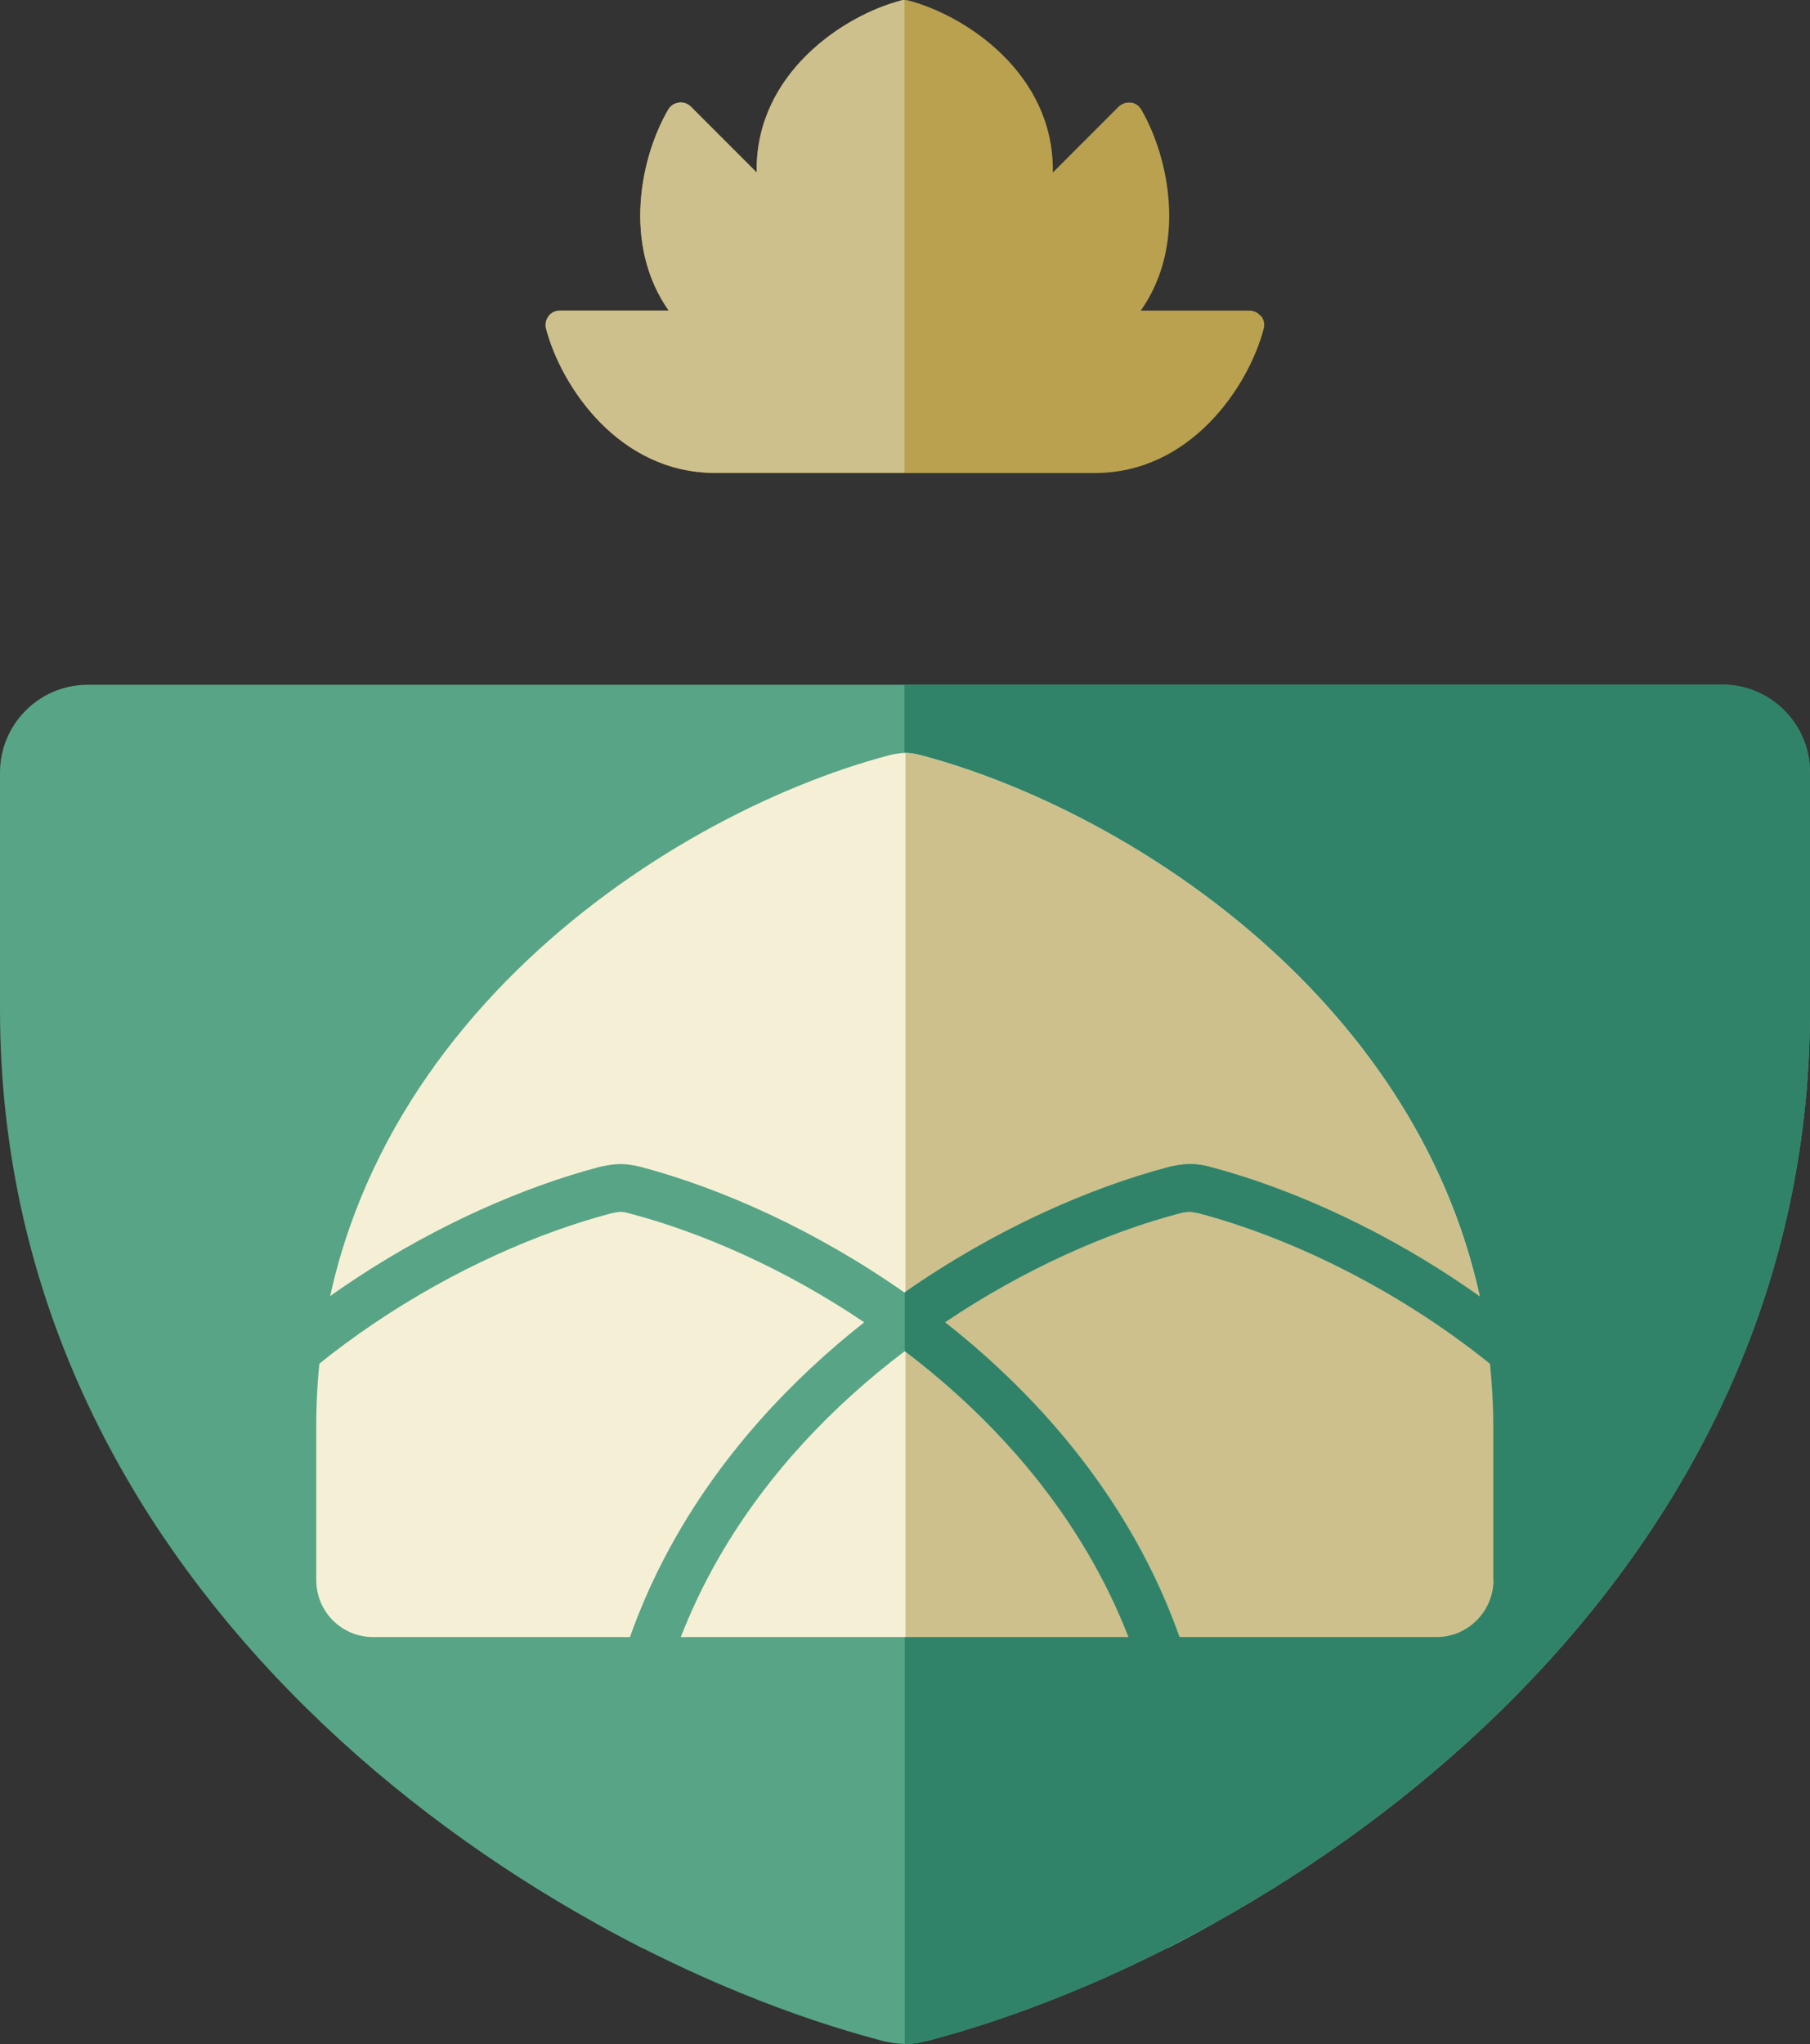
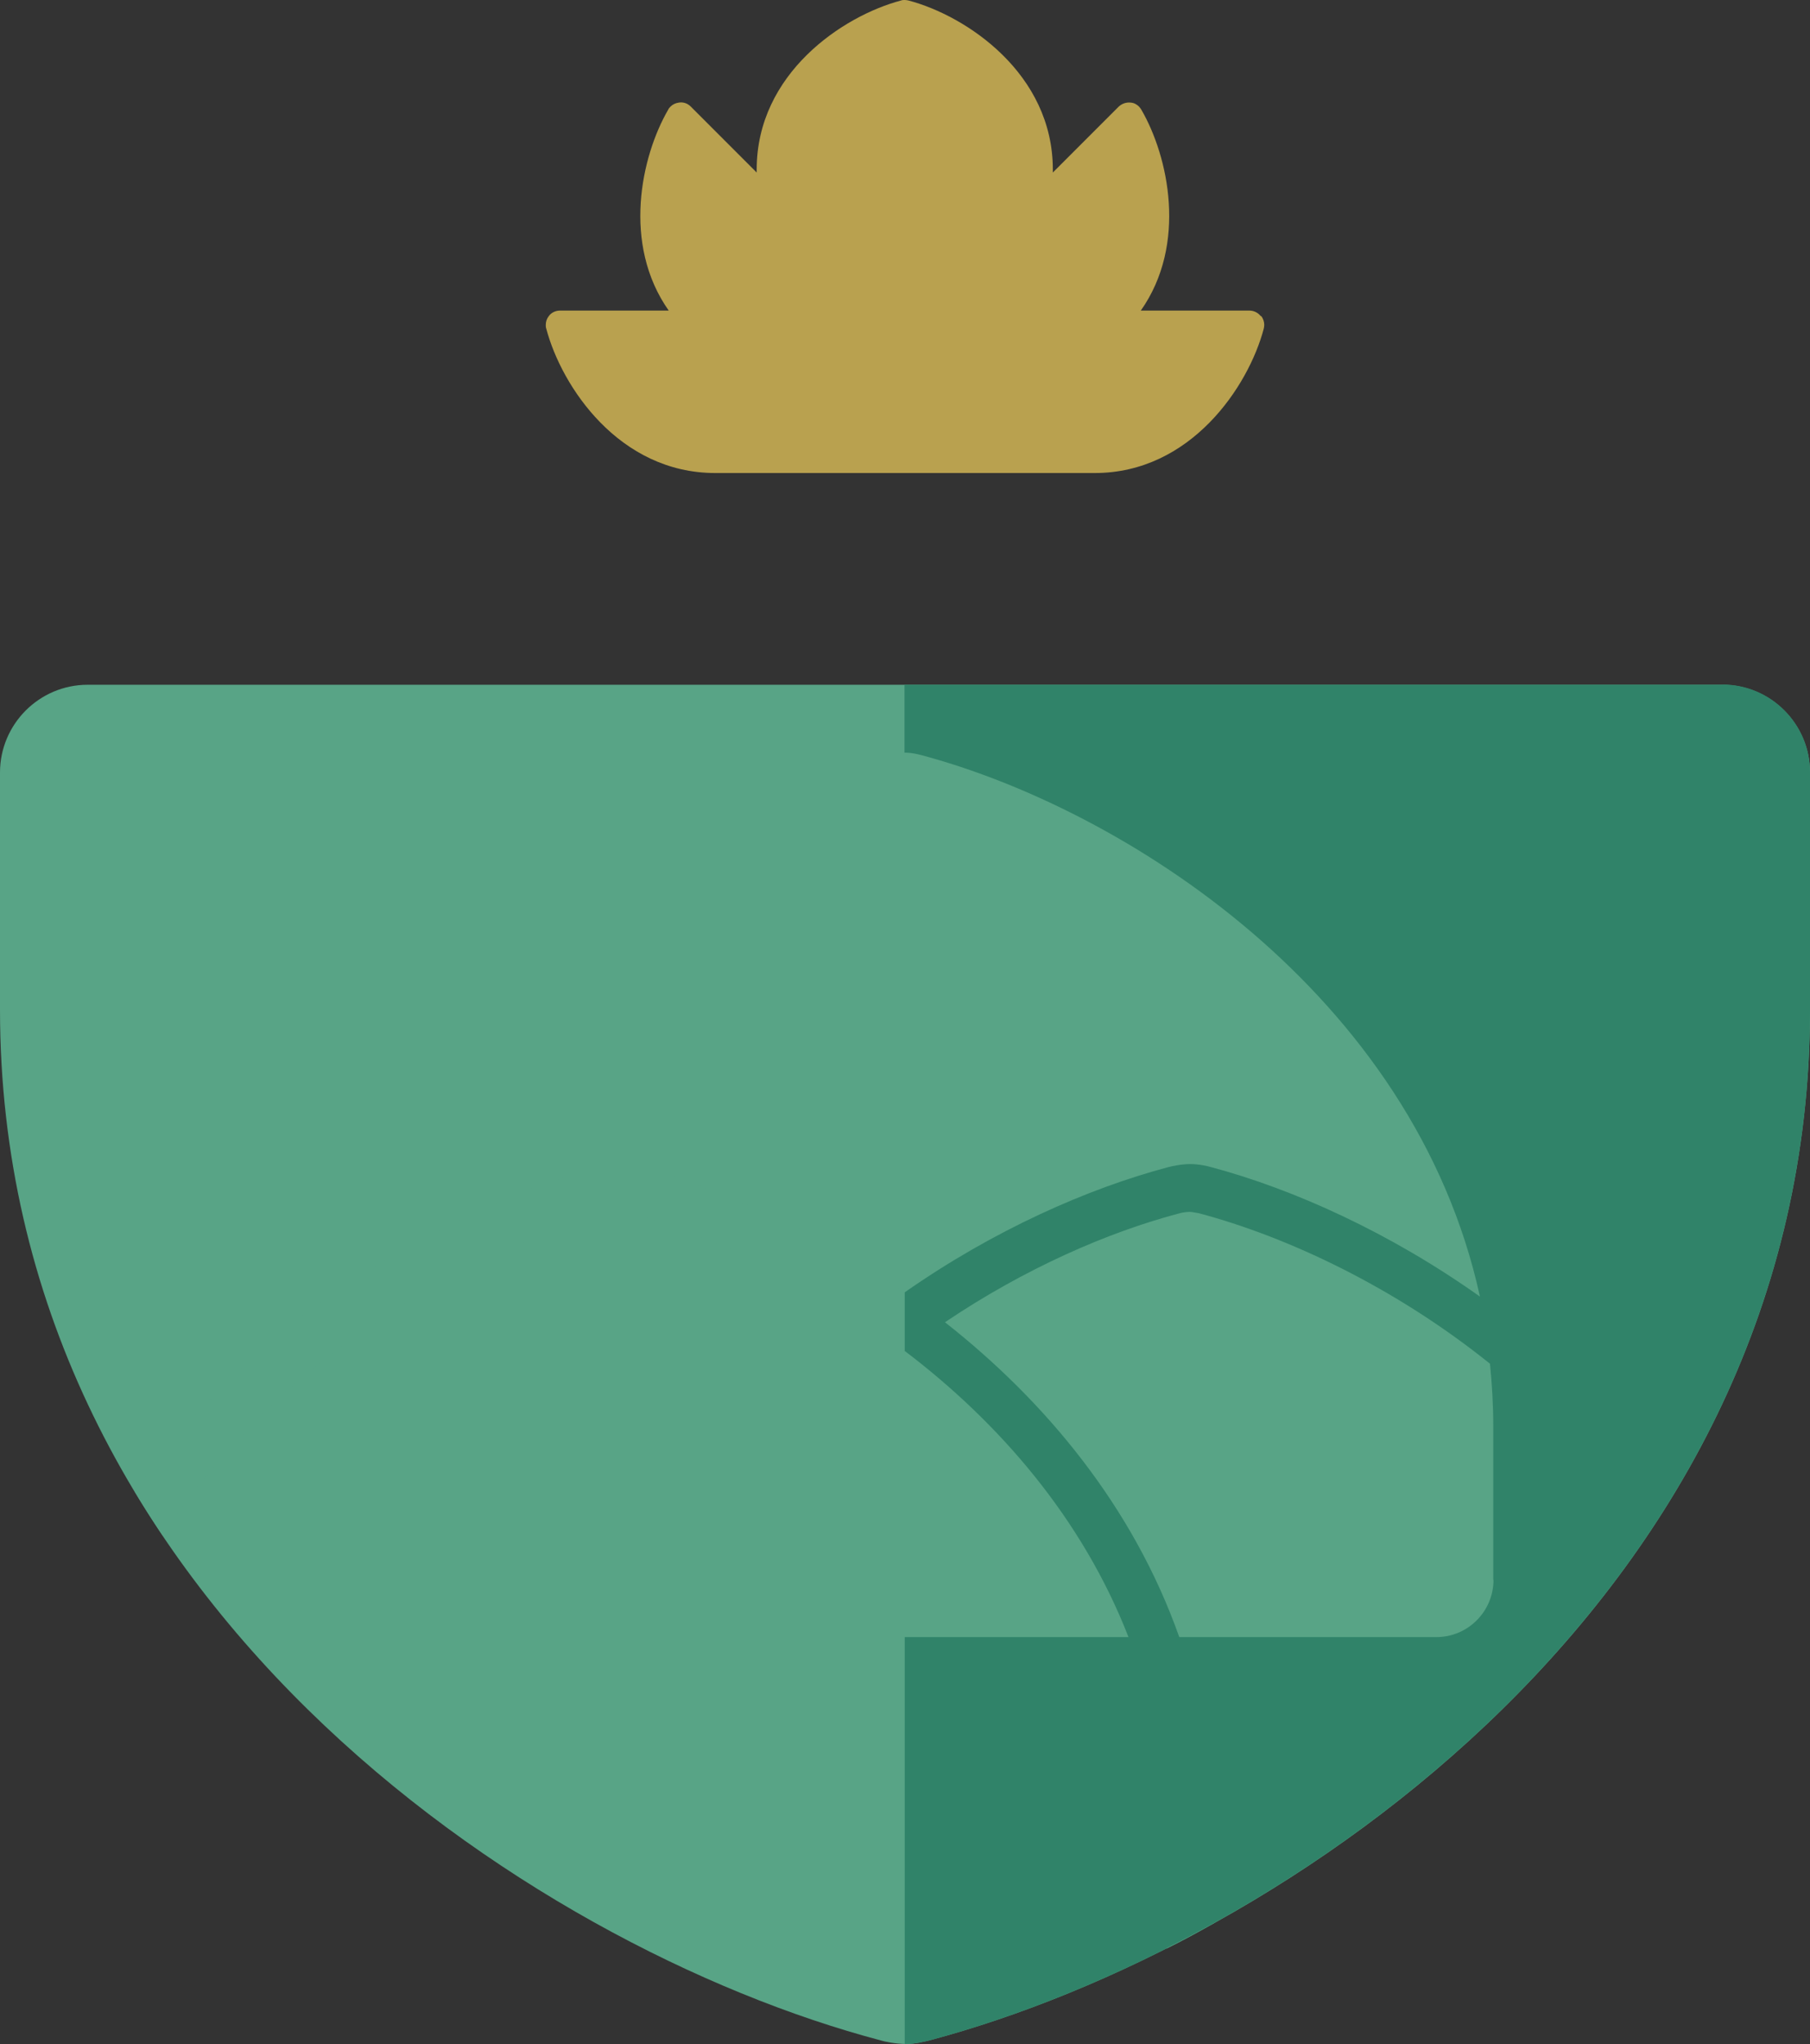
<svg xmlns="http://www.w3.org/2000/svg" width="132" height="149" viewBox="0 0 132 149" fill="none">
  <rect x="0" y="0" width="132" height="149" fill="#333333" stroke="none" />
  <path d="M125.583 49.917H6.398C2.86 49.917 0 52.795 0 56.315V73.584C0 116.26 38.427 141.924 64.24 148.743C64.442 148.817 65.34 149 66.073 149C66.752 149 67.54 148.798 67.76 148.743C93.573 141.906 132 116.26 132 73.584V56.315C132 52.795 129.14 49.917 125.602 49.917H125.583Z" fill="#58A486" />
-   <path d="M108.918 115.178C108.918 117.488 107.067 119.339 104.757 119.339H27.225C24.915 119.339 23.064 117.488 23.064 115.178V103.959C23.064 76.205 48.07 59.486 64.864 55.05C65.01 55.014 65.579 54.885 66.037 54.885C66.495 54.885 66.99 55.014 67.137 55.05C83.93 59.486 108.937 76.205 108.937 103.959V115.178H108.918Z" fill="#F5F0D5" />
-   <path d="M108.918 103.959V115.178C108.918 117.488 107.066 119.358 104.756 119.358H66.036V54.885C66.495 54.885 66.971 55.014 67.136 55.05C83.93 59.486 108.918 76.205 108.918 103.977V103.959Z" fill="#CDC08D" />
-   <path d="M88.293 85.077C88.055 85.022 87.413 84.857 86.79 84.857C86.13 84.857 85.397 85.022 85.195 85.077C79.31 86.636 72.435 89.697 65.963 94.225C64.973 94.903 64.002 95.618 63.03 96.388C52.305 104.839 43.432 117.488 43.432 134.096V140.182C44.605 140.842 45.76 141.447 46.915 142.052V134.096C46.915 118.313 55.605 106.342 65.982 98.496C66.953 97.745 67.925 97.048 68.915 96.388C74.708 92.502 80.813 89.807 86.093 88.432C86.222 88.395 86.588 88.322 86.79 88.322C86.937 88.322 87.212 88.377 87.377 88.432H87.395C97.973 91.219 112.017 99.193 120.065 111.97C120.78 110.925 121.458 109.862 122.118 108.78C113.392 95.948 99.128 87.937 88.275 85.077H88.293Z" fill="#58A486" />
  <path d="M68.915 96.388C67.943 95.618 66.971 94.885 65.963 94.225C59.51 89.697 52.635 86.636 46.786 85.077C46.548 85.022 45.906 84.857 45.265 84.857C44.623 84.857 43.89 85.022 43.67 85.077C32.835 87.956 18.571 95.93 9.845 108.762C10.505 109.862 11.183 110.925 11.898 111.988C19.946 99.193 33.99 91.237 44.568 88.45C44.715 88.414 45.063 88.34 45.265 88.34C45.43 88.34 45.686 88.395 45.888 88.45C51.131 89.825 57.236 92.483 63.048 96.406C64.056 97.066 65.028 97.781 66 98.514C76.376 106.379 85.066 118.331 85.066 134.115V142.052C86.24 141.484 87.395 140.842 88.55 140.182V134.115C88.55 117.488 79.658 104.821 68.933 96.406L68.915 96.388Z" fill="#58A486" />
  <path d="M125.584 49.917H65.964V54.867H66.037C66.496 54.867 66.99 54.995 67.137 55.032C81.932 58.955 103.089 72.392 107.929 94.518C101.347 89.844 94.307 86.672 88.312 85.077C88.074 85.004 87.432 84.857 86.809 84.857C86.149 84.857 85.415 85.022 85.214 85.077C79.329 86.636 72.454 89.679 65.982 94.207V98.514C65.982 98.514 65.982 98.514 66.001 98.496C72.839 103.684 78.925 110.668 82.299 119.339H65.982V149H66.074C66.752 149 67.54 148.798 67.76 148.743C73.132 147.313 79.054 145.077 85.067 142.034C85.067 142.034 85.104 142.016 85.104 141.997C85.599 141.759 86.076 141.502 86.57 141.246C86.754 141.154 86.937 141.044 87.121 140.952C109.341 129.073 132.001 106.342 132.001 73.565V56.297C132.001 52.777 129.141 49.899 125.602 49.899L125.584 49.917ZM108.919 115.16C108.919 117.469 107.049 119.339 104.757 119.339H86.002C82.629 109.789 76.194 102.108 68.915 96.388C74.709 92.483 80.814 89.807 86.076 88.432C86.204 88.395 86.57 88.34 86.772 88.34C86.919 88.34 87.212 88.414 87.377 88.432H87.395C93.904 90.155 101.732 93.84 108.662 99.413C108.809 100.898 108.901 102.401 108.901 103.959V115.178L108.919 115.16Z" fill="#308369" />
  <path d="M91.943 23.043C91.741 22.786 91.429 22.64 91.118 22.64H83.198C86.608 17.8 85.214 11.402 83.234 7.993C83.198 7.919 83.124 7.846 83.069 7.773C82.904 7.608 82.703 7.498 82.464 7.479C82.134 7.443 81.823 7.553 81.584 7.773L76.781 12.576V12.356C76.781 5.371 70.493 1.155 66.258 0.037C66.166 0.018 66.074 6.10352e-05 65.983 6.10352e-05C65.891 6.10352e-05 65.799 6.1042e-05 65.708 0.037C61.473 1.155 55.184 5.353 55.184 12.356V12.576L50.381 7.773C50.143 7.534 49.831 7.424 49.501 7.479C49.263 7.516 49.061 7.608 48.896 7.773C48.841 7.828 48.768 7.901 48.731 7.993C46.751 11.402 45.358 17.8 48.768 22.64H40.848C40.518 22.64 40.206 22.786 40.023 23.043C39.876 23.226 39.803 23.446 39.803 23.685C39.803 23.776 39.803 23.868 39.839 23.96C40.958 28.194 45.156 34.482 52.159 34.482H79.843C86.828 34.482 91.044 28.194 92.163 23.96C92.181 23.868 92.199 23.776 92.199 23.685C92.199 23.465 92.126 23.226 91.979 23.043H91.943Z" fill="#B9A14F" />
-   <path d="M65.964 6.10352e-05V34.464H52.123C45.138 34.464 40.921 28.176 39.821 23.96C39.784 23.868 39.784 23.776 39.784 23.685C39.784 23.465 39.858 23.245 40.004 23.043C40.188 22.786 40.499 22.64 40.829 22.64H48.767C45.358 17.782 46.733 11.402 48.731 7.993C48.786 7.919 48.841 7.846 48.896 7.773C49.061 7.608 49.263 7.516 49.501 7.479C49.812 7.443 50.142 7.534 50.381 7.773L55.184 12.576V12.337C55.184 5.353 61.491 1.137 65.707 0.037C65.799 0.018 65.891 6.10352e-05 65.964 6.10352e-05Z" fill="#CDC08D" />
</svg>